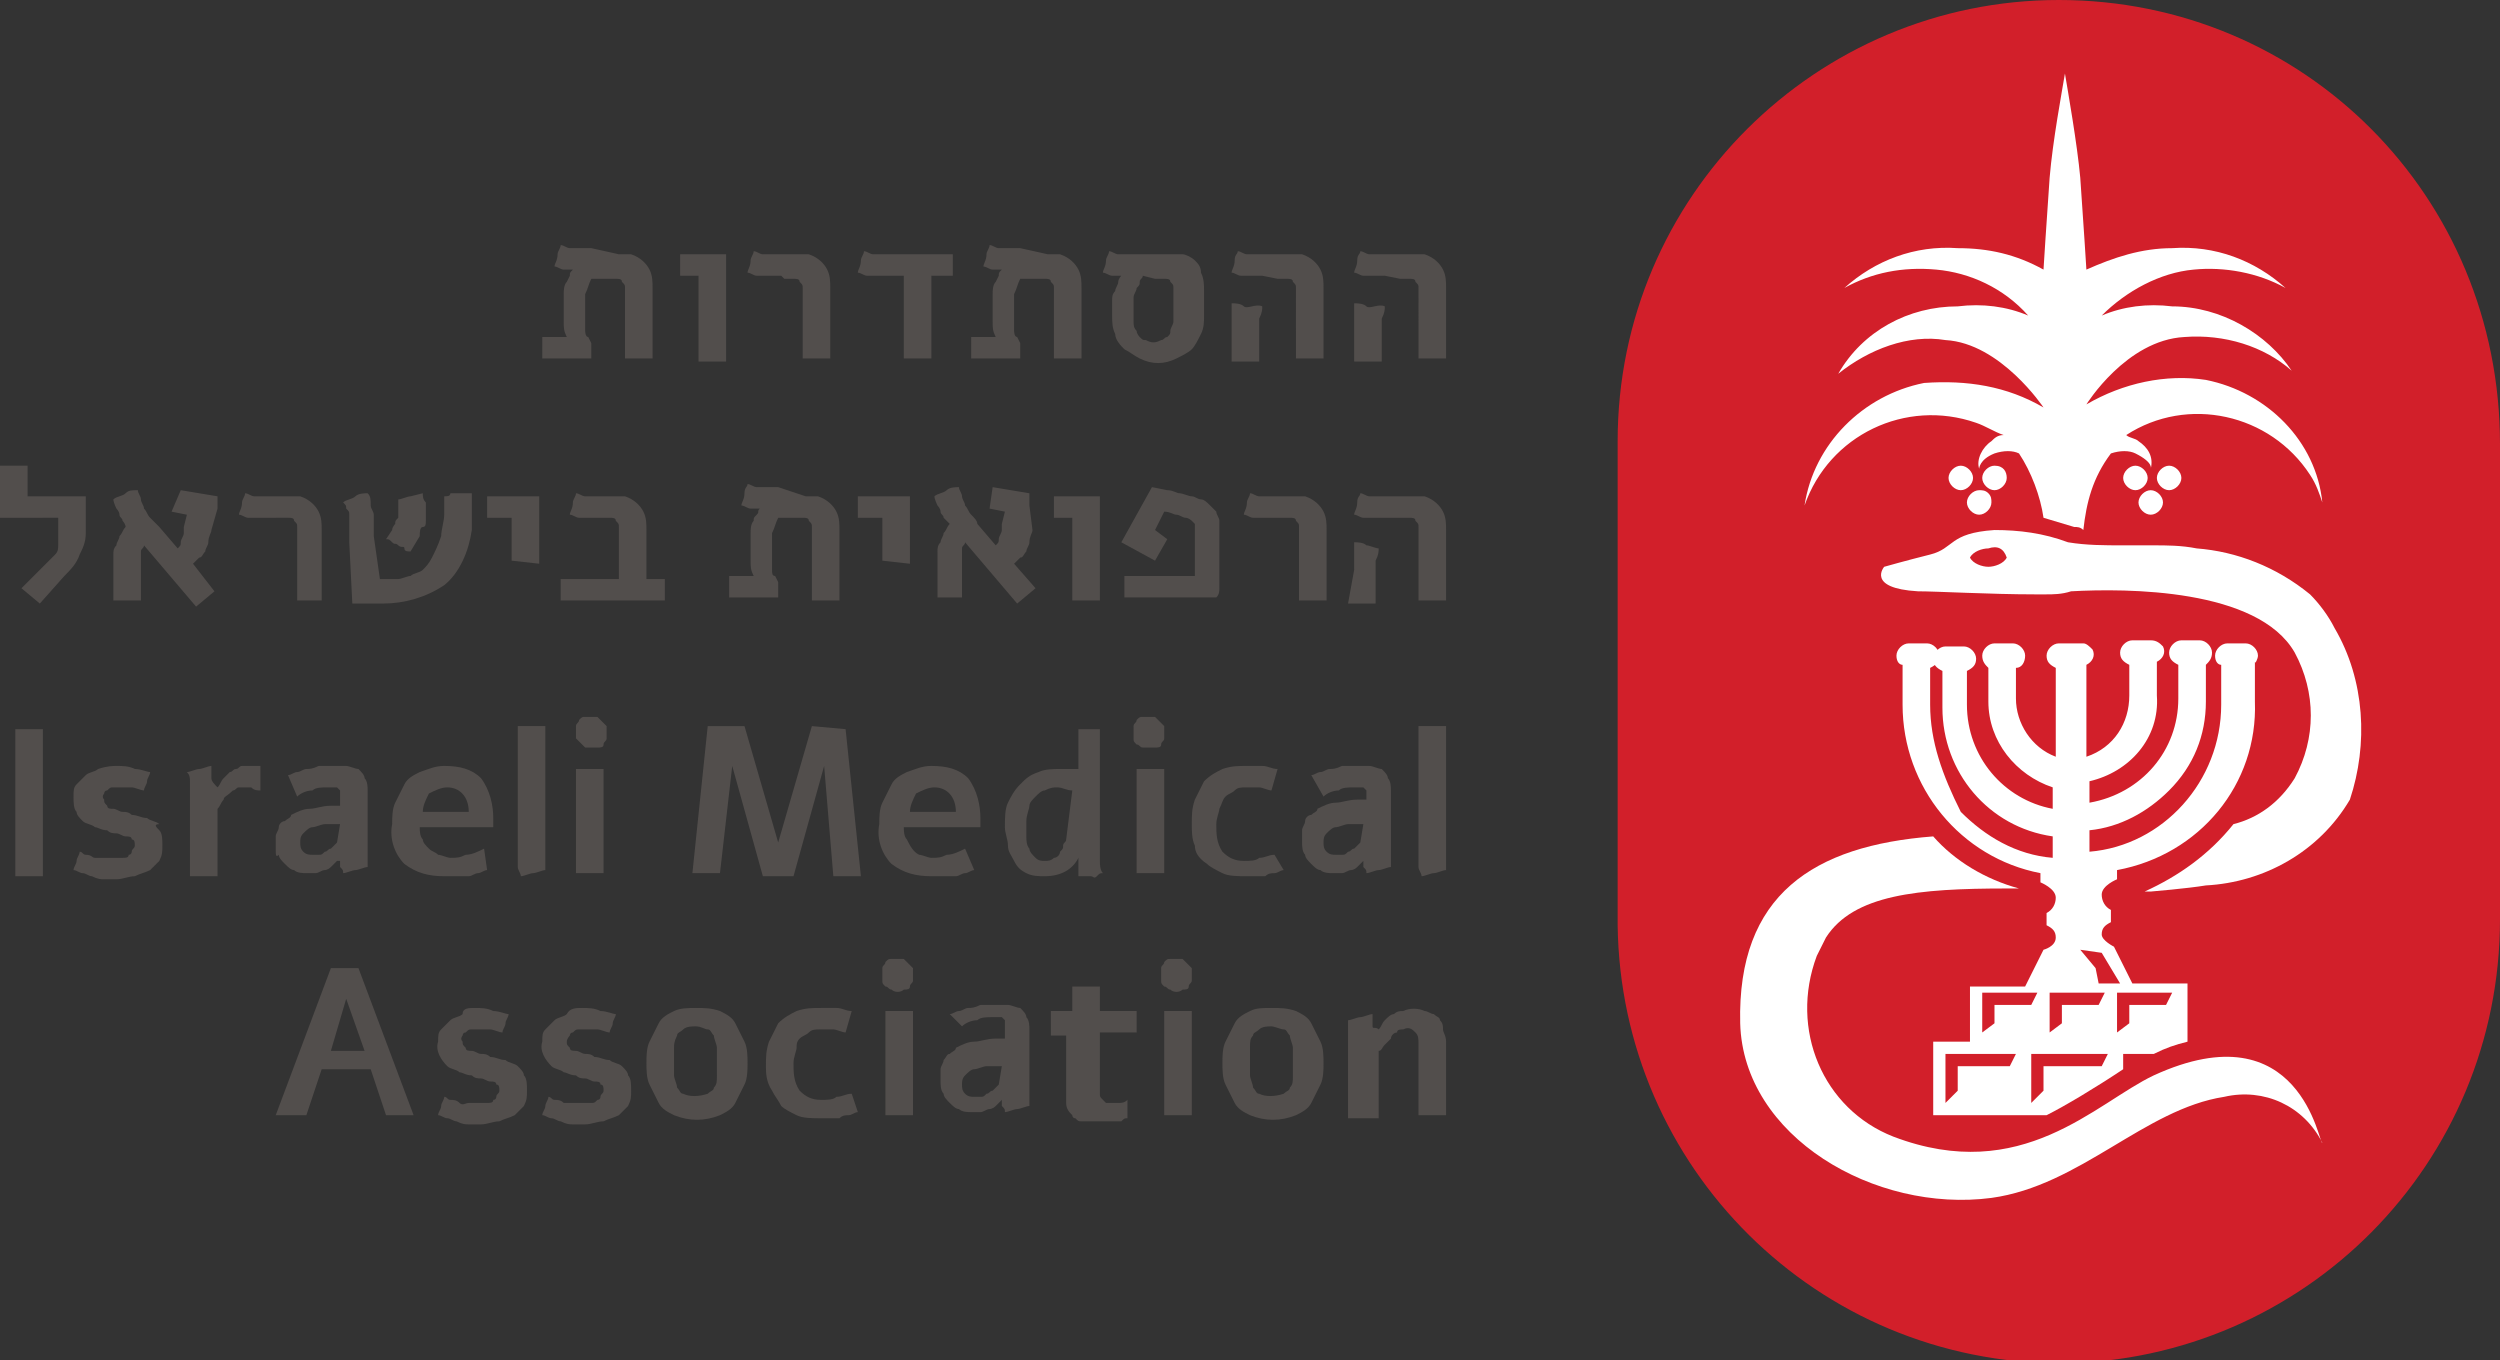
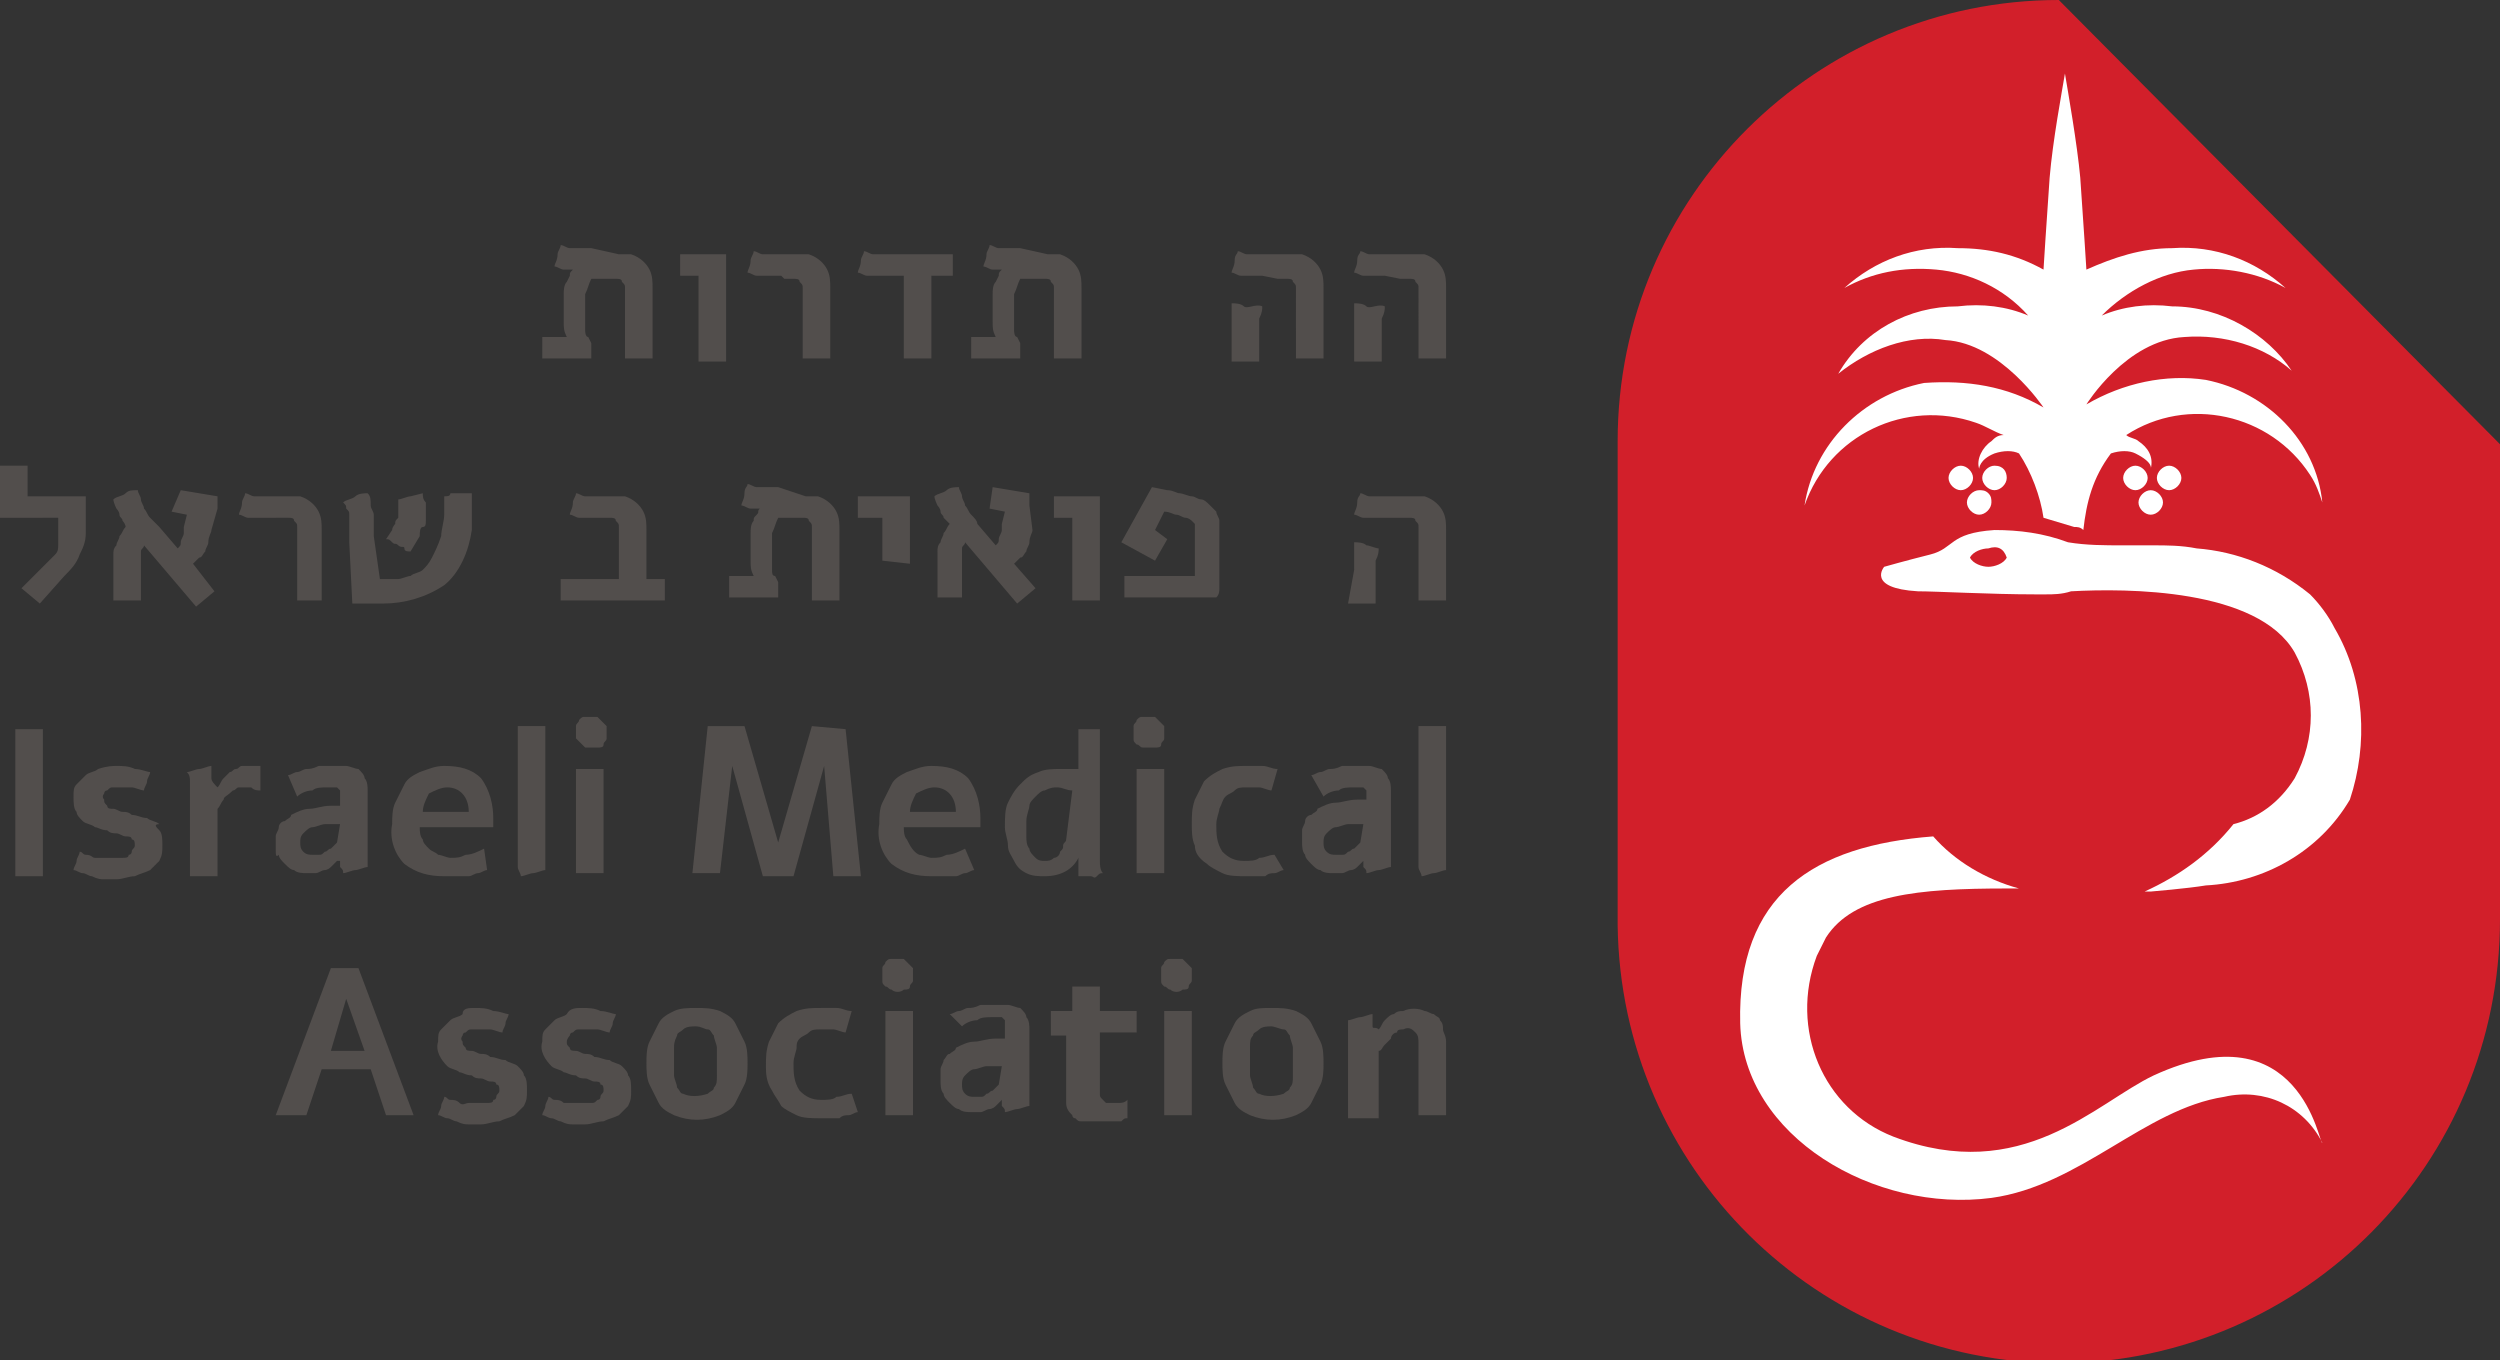
<svg xmlns="http://www.w3.org/2000/svg" version="1.1" id="Layer_1" x="0px" y="0px" viewBox="0 0 81.6 44.4" style="enable-background:new 0 0 81.6 44.4;" xml:space="preserve">
  <rect x="0" y="0" width="81.6" height="44.4" fill="#333333" stroke="none" />
  <style type="text/css">
	.st0{fill:#D21F2A;}
	.st1{fill:#FFFFFF;}
	.st2{fill:#524E4C;}
</style>
  <g id="logo_hari">
-     <path id="path52" class="st0" d="M81.6,14.5L81.6,14.5v15.4l0,0v0.1c0,8-6.4,14.4-14.3,14.5c-8,0-14.4-6.4-14.5-14.3   c0-0.1,0-0.1,0-0.2c0,0,0,0,0-0.1h0V14.5h0c0,0,0,0,0-0.1c0-8,6.5-14.4,14.4-14.4C75.2,0,81.6,6.4,81.6,14.5L81.6,14.5" />
+     <path id="path52" class="st0" d="M81.6,14.5L81.6,14.5v15.4l0,0v0.1c0,8-6.4,14.4-14.3,14.5c-8,0-14.4-6.4-14.5-14.3   c0-0.1,0-0.1,0-0.2c0,0,0,0,0-0.1h0V14.5h0c0,0,0,0,0-0.1c0-8,6.5-14.4,14.4-14.4L81.6,14.5" />
    <g id="g726">
      <path id="path728-6" class="st1" d="M65.1,15.2c-0.2,0-0.4,0.2-0.4,0.4c0,0.2,0.2,0.4,0.4,0.4s0.4-0.2,0.4-0.4    C65.5,15.4,65.4,15.2,65.1,15.2L65.1,15.2 M64.6,16c-0.2,0-0.4,0.2-0.4,0.4c0,0.2,0.2,0.4,0.4,0.4c0.2,0,0.4-0.2,0.4-0.4    c0-0.1,0-0.2-0.1-0.3C64.8,16,64.7,16,64.6,16 M64.4,15.6c0-0.2-0.2-0.4-0.4-0.4c-0.2,0-0.4,0.2-0.4,0.4c0,0.2,0.2,0.4,0.4,0.4    C64.2,16,64.4,15.8,64.4,15.6L64.4,15.6 M72,12.4c-1.3-0.2-2.7,0.1-3.9,0.8c0,0,1.3-2.1,3.2-2.2c1.3-0.1,2.6,0.3,3.5,1.1    C74,10.9,72.5,10,70.9,10c-0.8-0.1-1.6,0-2.3,0.3c0.8-0.8,1.9-1.4,3-1.5c1-0.1,2.1,0.1,3,0.6c-1-0.9-2.3-1.4-3.7-1.3    c-1,0-1.9,0.3-2.8,0.7c0,0-0.1-1.6-0.2-3c-0.1-1.1-0.4-2.8-0.5-3.4h0C67.3,3,67,4.6,66.9,5.8c-0.1,1.4-0.2,3-0.2,3    c-0.9-0.5-1.8-0.7-2.8-0.7c-1.4-0.1-2.7,0.4-3.7,1.3c0.9-0.5,1.9-0.7,3-0.6c1.1,0.1,2.2,0.6,3,1.5c-0.7-0.3-1.5-0.4-2.3-0.3    c-1.6,0-3.1,0.8-3.9,2.2c1-0.8,2.3-1.3,3.5-1.1c1.8,0.1,3.2,2.2,3.2,2.2c-1.2-0.7-2.5-0.9-3.9-0.8c-2,0.4-3.6,2-3.9,4    c0.8-2.3,3.3-3.5,5.6-2.7c0.3,0.1,0.6,0.3,0.9,0.4c-0.2,0-0.3,0.1-0.4,0.2c-0.3,0.2-0.5,0.6-0.4,0.9c0,0,0-0.3,0.5-0.5    c0.3-0.1,0.6-0.1,0.8,0c0.4,0.6,0.7,1.4,0.8,2.1l1,0.3c0.1,0,0.2,0,0.3,0.1c0.1-0.9,0.3-1.7,0.9-2.5c0.3-0.1,0.6-0.1,0.8,0    c0.6,0.3,0.5,0.5,0.5,0.5c0.1-0.4-0.1-0.7-0.4-0.9c-0.1-0.1-0.3-0.1-0.4-0.2c2-1.3,4.7-0.7,6,1.3c0.2,0.3,0.3,0.6,0.4,0.9    C75.6,14.4,74,12.8,72,12.4 M70.8,15.2c-0.2,0-0.4,0.2-0.4,0.4c0,0.2,0.2,0.4,0.4,0.4c0.2,0,0.4-0.2,0.4-0.4c0,0,0,0,0,0l0,0    C71.2,15.4,71,15.2,70.8,15.2 M70.1,15.6c0-0.2-0.2-0.4-0.4-0.4c-0.2,0-0.4,0.2-0.4,0.4c0,0.2,0.2,0.4,0.4,0.4c0,0,0,0,0,0l0,0    C69.9,16,70.1,15.8,70.1,15.6 M70.2,16c-0.2,0-0.4,0.2-0.4,0.4s0.2,0.4,0.4,0.4c0.2,0,0.4-0.2,0.4-0.4v0    C70.6,16.2,70.4,16,70.2,16" />
    </g>
    <g id="g730">
      <path id="path732-2" class="st1" d="M70.3,35.1c-1.9,0.9-4.3,3.6-8.5,2c-2.3-0.9-3.4-3.5-2.5-5.9c0.1-0.2,0.2-0.4,0.3-0.6    c0.9-1.4,3-1.6,5.9-1.6h0.4c-1.1-0.3-2.1-0.9-2.8-1.7c-3.9,0.3-6.4,1.9-6.3,6.1c0.1,3.7,4.4,6.2,8.2,5.7c2.9-0.4,5-2.9,7.6-3.3    c1.3-0.3,2.6,0.3,3.2,1.5C75.7,37.4,75.1,32.9,70.3,35.1" />
    </g>
    <g id="g734">
-       <path id="path736-5" class="st1" d="M73.7,21.4c0-0.2-0.2-0.4-0.4-0.4h-0.6c-0.2,0-0.4,0.2-0.4,0.4c0,0.2,0.1,0.3,0.2,0.3v0    c0,0,0,0,0,0V23c0,2.5-1.9,4.6-4.3,4.8v-0.7c1-0.1,1.9-0.6,2.6-1.3C71.6,25,72,24,72,22.9v-1.2l0,0c0.1-0.1,0.2-0.2,0.2-0.4    c0-0.2-0.2-0.4-0.4-0.4h-0.6c-0.2,0-0.4,0.2-0.4,0.4c0,0.2,0.1,0.3,0.3,0.4v1.1c0,1.7-1.2,3.1-2.9,3.4v-0.7    c1.3-0.3,2.3-1.4,2.2-2.8v-1.1l0,0c0.2-0.1,0.3-0.3,0.2-0.5c-0.1-0.1-0.2-0.2-0.4-0.2h-0.6c-0.2,0-0.4,0.2-0.4,0.4    c0,0.2,0.1,0.3,0.3,0.4v1c0,0.9-0.5,1.7-1.4,2v-3l0,0c0.2-0.1,0.3-0.3,0.2-0.5c-0.1-0.1-0.2-0.2-0.3-0.2h-0.8    c-0.2,0-0.4,0.2-0.4,0.4c0,0.2,0.1,0.3,0.3,0.4l0,0v2.9c-0.8-0.3-1.3-1.1-1.3-1.9v-1c0.2,0,0.3-0.2,0.3-0.4c0-0.2-0.2-0.4-0.4-0.4    h0h-0.6c-0.2,0-0.4,0.2-0.4,0.4c0,0.2,0.1,0.3,0.2,0.4l0,0l0,1.1c0,1.3,0.9,2.4,2.1,2.8v0.7c-1.6-0.3-2.8-1.7-2.8-3.4l0-1.1l0,0    c0.2-0.1,0.3-0.2,0.3-0.4c0-0.2-0.2-0.4-0.4-0.4h-0.6c-0.2,0-0.4,0.2-0.4,0.4c0,0.2,0.1,0.3,0.3,0.4l0,0l0,1.2    c0,2.1,1.5,3.9,3.6,4.2v0.7c-1.2-0.1-2.2-0.7-3-1.5C63.4,25.3,63,24.2,63,23l0-1.2l0,0c0.2-0.1,0.3-0.2,0.3-0.4    c0-0.2-0.2-0.4-0.4-0.4c0,0,0,0,0,0h-0.6c-0.2,0-0.4,0.2-0.4,0.4c0,0.2,0.1,0.3,0.2,0.3l0,0V23c0,2.7,1.9,5,4.5,5.5l0,0l0,0v0.3    c0,0,0.5,0.2,0.5,0.5c0,0.2-0.1,0.4-0.3,0.5v0.4c0.2,0.1,0.3,0.2,0.3,0.4c0,0.3-0.4,0.4-0.4,0.4l-0.6,1.2h-1.8V34h-1.2v2.4h3.7    c0.6-0.3,1.6-0.9,2.5-1.5v-0.5h1c0.4-0.2,0.7-0.3,1.1-0.4v-1.9h-1.8l-0.6-1.2c0,0-0.4-0.2-0.4-0.4c0-0.2,0.1-0.3,0.3-0.4v-0.4    c-0.2-0.1-0.3-0.3-0.3-0.5c0-0.3,0.5-0.5,0.5-0.5v-0.3h0c2.7-0.5,4.6-2.8,4.5-5.5l0-1.3l0,0C73.6,21.7,73.7,21.5,73.7,21.4     M69.1,32.4h1.8l-0.2,0.4h-1.2v0.6l-0.4,0.3L69.1,32.4z M65.8,34.4l-0.2,0.4h-1.7v0.8L63.5,36v-1.6L65.8,34.4z M66.5,32.4    l-0.2,0.4h-1.2v0.6l-0.4,0.3v-1.3L66.5,32.4z M68.8,34.4l-0.2,0.4h-1.9v0.8L66.3,36v-1.6L68.8,34.4z M68.7,32.4l-0.2,0.4h-1.2v0.6    l-0.4,0.3v-1.3L68.7,32.4z M68.6,31.1l0.6,1h-0.7l-0.1-0.5l-0.5-0.6L68.6,31.1z" />
-     </g>
+       </g>
    <g id="g738">
      <path id="path740-4" class="st1" d="M76.2,20.5c-0.2-0.4-0.5-0.8-0.8-1.1c-1.1-0.9-2.4-1.4-3.7-1.5c-0.5-0.1-1-0.1-1.4-0.1    c-0.3,0-0.6,0-1,0c-0.6,0-1.2,0-1.8-0.1c-0.8-0.3-1.6-0.4-2.4-0.4c-1.5,0.1-1.3,0.6-2.1,0.8s-1.5,0.4-1.5,0.4s-0.6,0.7,1.1,0.8    c0.6,0,2.4,0.1,3.8,0.1c0.1,0,0.2,0,0.3,0v0l0.1,0c0.2,0,0.5,0,0.8-0.1c1.8-0.1,6.1-0.1,7.3,2l0,0c0.7,1.3,0.7,2.8,0,4.1    c-0.5,0.8-1.2,1.3-2,1.5c-0.8,1-1.8,1.7-2.9,2.2c0.1,0,0.2,0,0.2,0c0,0,1.2-0.1,1.8-0.2c1.9-0.1,3.7-1.1,4.7-2.8    C77.3,24.3,77.2,22.2,76.2,20.5 M65.5,18.2c-0.1,0.2-0.4,0.3-0.6,0.3c-0.2,0-0.5-0.1-0.6-0.3c0.1-0.2,0.4-0.3,0.6-0.3    C65.2,17.8,65.4,17.9,65.5,18.2" />
    </g>
    <path id="path2404" class="st2" d="M45.2,9c-0.1,0-0.2,0-0.3,0s-0.2,0-0.2,0c-0.1,0-0.2,0-0.2,0c-0.1,0-0.2-0.1-0.3-0.1   c0-0.1,0.1-0.2,0.1-0.4s0.1-0.2,0.1-0.3c0.1,0,0.2,0.1,0.3,0.1c0.1,0,0.2,0,0.2,0c0.1,0,0.2,0,0.2,0s0.2,0,0.3,0h0.7   c0.1,0,0.3,0,0.4,0c0.3,0.1,0.5,0.3,0.6,0.5c0.1,0.2,0.1,0.4,0.1,0.6v2.3h-0.9V9.7c0-0.1,0-0.2,0-0.3c0-0.1,0-0.1-0.1-0.2   c0-0.1-0.1-0.1-0.2-0.1c-0.1,0-0.2,0-0.3,0L45.2,9z M44.2,10.8c0-0.1,0-0.2,0-0.3s0-0.2,0-0.2s0-0.1,0-0.2s0-0.1,0-0.2   c0.1,0,0.3,0,0.4,0.1S45,9.9,45.2,10c0,0.1,0,0.2-0.1,0.4c0,0.1,0,0.3,0,0.4v1h-0.9L44.2,10.8z" />
    <path id="path2406" class="st2" d="M41.2,9c-0.1,0-0.2,0-0.3,0c-0.1,0-0.2,0-0.2,0c-0.1,0-0.2,0-0.2,0c-0.1,0-0.2-0.1-0.3-0.1   c0-0.1,0.1-0.2,0.1-0.4s0.1-0.2,0.1-0.3c0.1,0,0.2,0.1,0.3,0.1c0.1,0,0.2,0,0.2,0c0.1,0,0.2,0,0.2,0c0.1,0,0.2,0,0.3,0h0.7   c0.1,0,0.3,0,0.4,0c0.3,0.1,0.5,0.3,0.6,0.5c0.1,0.2,0.1,0.4,0.1,0.6v2.3h-0.9V9.7c0-0.1,0-0.2,0-0.3c0-0.1,0-0.1-0.1-0.2   c0-0.1-0.1-0.1-0.2-0.1c-0.1,0-0.2,0-0.3,0L41.2,9z M40.2,10.8c0-0.1,0-0.2,0-0.3c0-0.1,0-0.2,0-0.2c0-0.1,0-0.1,0-0.2s0-0.1,0-0.2   c0.1,0,0.3,0,0.4,0.1S41,9.9,41.2,10c0,0.1,0,0.2-0.1,0.4c0,0.1,0,0.3,0,0.4v1h-0.9L40.2,10.8z" />
-     <path id="path2408" class="st2" d="M38.2,8.3c0.1,0,0.3,0,0.4,0c0.1,0,0.3,0.1,0.4,0.2c0.1,0.1,0.2,0.2,0.2,0.4   c0.1,0.2,0.1,0.4,0.1,0.6c0,0,0,0.1,0,0.1s0,0.1,0,0.2s0,0.1,0,0.2s0,0.2,0,0.3c0,0.2,0,0.4-0.1,0.6c-0.1,0.2-0.2,0.4-0.3,0.5   c-0.1,0.1-0.3,0.2-0.5,0.3c-0.4,0.2-0.8,0.2-1.2,0c-0.2-0.1-0.3-0.2-0.5-0.3c-0.1-0.1-0.3-0.3-0.3-0.5c-0.1-0.2-0.1-0.4-0.1-0.6   c0,0,0,0,0-0.1v-0.1c0-0.1,0-0.2,0-0.3c0-0.1,0-0.2,0.1-0.3c0-0.1,0.1-0.2,0.1-0.3c0-0.1,0.1-0.2,0.1-0.2c-0.1,0-0.2,0-0.3,0   c-0.1,0-0.2-0.1-0.3-0.1c0-0.1,0.1-0.2,0.1-0.4c0-0.1,0.1-0.2,0.1-0.3c0.1,0,0.2,0.1,0.3,0.1c0.1,0,0.1,0,0.2,0c0.1,0,0.1,0,0.2,0   c0.1,0,0.2,0,0.3,0L38.2,8.3L38.2,8.3z M37.3,9c0,0.1-0.1,0.1-0.1,0.2c0,0.1,0,0.1-0.1,0.2c0,0.1-0.1,0.2-0.1,0.3   c0,0.1,0,0.2,0,0.4c0,0.1,0,0.1,0,0.2c0,0.1,0,0.1,0,0.2c0,0.1,0,0.2,0.1,0.3c0,0.1,0.1,0.2,0.1,0.2c0.1,0.1,0.1,0.1,0.2,0.1   c0.2,0.1,0.3,0.1,0.5,0c0.1,0,0.1-0.1,0.2-0.1c0.1-0.1,0.1-0.1,0.1-0.2c0-0.1,0.1-0.2,0.1-0.3c0,0,0-0.1,0-0.2s0-0.1,0-0.2   s0-0.1,0-0.2s0-0.1,0-0.2c0-0.1,0-0.2,0-0.3c0-0.1,0-0.1-0.1-0.2c0-0.1-0.1-0.1-0.2-0.1c-0.1,0-0.2,0-0.3,0L37.3,9z" />
    <path id="path2410" class="st2" d="M34.2,8.3c0.1,0,0.3,0,0.4,0c0.3,0.1,0.5,0.3,0.6,0.5c0.1,0.2,0.1,0.4,0.1,0.6v2.3h-0.9V9.7   c0-0.1,0-0.2,0-0.3c0-0.1,0-0.1-0.1-0.2c0-0.1-0.1-0.1-0.2-0.1c-0.1,0-0.2,0-0.3,0h-0.5c-0.1,0.2-0.1,0.3-0.2,0.5   c0,0.2,0,0.3,0,0.5c0,0.1,0,0.2,0,0.3s0,0.2,0,0.2s0,0.2,0,0.2s0,0.2,0.1,0.2l0.1,0.2c0,0.1,0,0.2,0,0.3s0,0.2,0,0.2h-1.6V11h0.8   c-0.1-0.2-0.1-0.3-0.1-0.5c0-0.2,0-0.3,0-0.5c0-0.1,0-0.2,0-0.4c0-0.1,0-0.3,0.1-0.4l0.1-0.2c0-0.1,0-0.1,0.1-0.2   c-0.1,0-0.2,0-0.3,0c-0.1,0-0.2-0.1-0.3-0.1c0-0.1,0.1-0.2,0.1-0.4c0-0.1,0.1-0.2,0.1-0.3c0.1,0,0.2,0.1,0.3,0.1c0.1,0,0.2,0,0.2,0   c0.1,0,0.2,0,0.2,0c0.1,0,0.2,0,0.3,0L34.2,8.3z" />
    <path id="path2412" class="st2" d="M29,9c-0.1,0-0.2,0-0.3,0c-0.1,0-0.2,0-0.2,0c-0.1,0-0.2,0-0.2,0c-0.1,0-0.2-0.1-0.3-0.1   c0-0.1,0.1-0.2,0.1-0.4c0-0.1,0.1-0.2,0.1-0.3c0.1,0,0.2,0.1,0.3,0.1c0.1,0,0.2,0,0.2,0c0.1,0,0.2,0,0.2,0c0.1,0,0.2,0,0.3,0h1.9V9   h-0.7v2.7h-0.9V9L29,9z" />
    <path id="path2414" class="st2" d="M25.5,9c-0.1,0-0.2,0-0.3,0S25,9,24.9,9c-0.1,0-0.2,0-0.2,0c-0.1,0-0.2-0.1-0.3-0.1   c0-0.1,0.1-0.2,0.1-0.4c0-0.1,0.1-0.2,0.1-0.3c0.1,0,0.2,0.1,0.3,0.1s0.2,0,0.2,0c0.1,0,0.2,0,0.2,0c0.1,0,0.2,0,0.3,0h0.4   c0.1,0,0.3,0,0.4,0c0.3,0.1,0.5,0.3,0.6,0.5c0.1,0.2,0.1,0.4,0.1,0.6v2.3h-0.9V9.7c0-0.1,0-0.2,0-0.3c0-0.1,0-0.1-0.1-0.2   c0-0.1-0.1-0.1-0.2-0.1c-0.1,0-0.2,0-0.3,0L25.5,9z" />
    <path id="path2416" class="st2" d="M23.7,8.3v3.5h-0.9V9h-0.6V8.3L23.7,8.3z" />
    <path id="path2418" class="st2" d="M20.2,8.3c0.1,0,0.3,0,0.4,0c0.3,0.1,0.5,0.3,0.6,0.5c0.1,0.2,0.1,0.4,0.1,0.6v2.3h-0.9V9.7   c0-0.1,0-0.2,0-0.3c0-0.1,0-0.1-0.1-0.2c0-0.1-0.1-0.1-0.2-0.1c-0.1,0-0.2,0-0.3,0h-0.5c-0.1,0.2-0.1,0.3-0.2,0.5   c0,0.2,0,0.3,0,0.5c0,0.1,0,0.2,0,0.3s0,0.2,0,0.2s0,0.2,0,0.2s0,0.2,0.1,0.2l0.1,0.2c0,0.1,0,0.2,0,0.3s0,0.2,0,0.2h-1.6V11h0.8   c-0.1-0.2-0.1-0.3-0.1-0.5c0-0.2,0-0.3,0-0.5c0-0.1,0-0.2,0-0.4c0-0.1,0-0.3,0.1-0.4l0.1-0.2c0-0.1,0-0.1,0.1-0.2   c-0.1,0-0.2,0-0.3,0c-0.1,0-0.2-0.1-0.3-0.1c0-0.1,0.1-0.2,0.1-0.4c0-0.1,0.1-0.2,0.1-0.3c0.1,0,0.2,0.1,0.3,0.1c0.1,0,0.2,0,0.2,0   c0.1,0,0.2,0,0.2,0c0.1,0,0.2,0,0.3,0L20.2,8.3z" />
    <path id="path2420" class="st2" d="M45.2,16.9c-0.1,0-0.2,0-0.3,0s-0.2,0-0.2,0c-0.1,0-0.2,0-0.2,0c-0.1,0-0.2-0.1-0.3-0.1   c0-0.1,0.1-0.2,0.1-0.4s0.1-0.2,0.1-0.3c0.1,0,0.2,0.1,0.3,0.1c0.1,0,0.2,0,0.2,0c0.1,0,0.2,0,0.2,0c0.1,0,0.2,0,0.3,0h0.7   c0.1,0,0.3,0,0.4,0c0.3,0.1,0.5,0.3,0.6,0.5c0.1,0.2,0.1,0.4,0.1,0.6v2.3h-0.9v-2.1c0-0.1,0-0.2,0-0.3c0-0.1,0-0.1-0.1-0.2   c0-0.1-0.1-0.1-0.2-0.1c-0.1,0-0.2,0-0.3,0L45.2,16.9z M44.2,18.6c0-0.1,0-0.2,0-0.3s0-0.2,0-0.2s0-0.1,0-0.2s0-0.1,0-0.2   c0.1,0,0.3,0,0.4,0.1c0.1,0,0.3,0.1,0.4,0.1c0,0.1,0,0.2-0.1,0.4c0,0.1,0,0.3,0,0.4v1h-0.9L44.2,18.6z" />
-     <path id="path2422" class="st2" d="M41.6,16.9c-0.1,0-0.2,0-0.3,0s-0.2,0-0.2,0c-0.1,0-0.2,0-0.2,0c-0.1,0-0.2-0.1-0.3-0.1   c0-0.1,0.1-0.2,0.1-0.4c0-0.1,0.1-0.2,0.1-0.3c0.1,0,0.2,0.1,0.3,0.1s0.2,0,0.2,0c0.1,0,0.2,0,0.2,0c0.1,0,0.2,0,0.3,0h0.4   c0.1,0,0.3,0,0.4,0c0.3,0.1,0.5,0.3,0.6,0.5c0.1,0.2,0.1,0.4,0.1,0.6v2.3h-0.9v-2.1c0-0.1,0-0.2,0-0.3c0-0.1,0-0.1-0.1-0.2   c0-0.1-0.1-0.1-0.2-0.1c-0.1,0-0.2,0-0.3,0L41.6,16.9z" />
    <path id="path2424" class="st2" d="M37.6,15.9l0.5,0.1c0.2,0,0.3,0.1,0.4,0.1c0.1,0,0.3,0.1,0.4,0.1c0.1,0,0.2,0.1,0.3,0.1   c0.1,0,0.2,0.1,0.3,0.2c0.1,0.1,0.1,0.1,0.2,0.2c0,0.1,0.1,0.2,0.1,0.3c0,0.1,0,0.2,0,0.3v1.3c0,0.1,0,0.1,0,0.2c0,0.1,0,0.1,0,0.2   c0,0.1,0,0.1,0,0.2c0,0.1,0,0.2-0.1,0.3h-3v-0.7H39v-1.4c0-0.1,0-0.1,0-0.2c0,0,0-0.1,0-0.1c0,0-0.1-0.1-0.1-0.1   c0,0-0.1-0.1-0.2-0.1c-0.1,0-0.2-0.1-0.3-0.1c-0.1,0-0.2-0.1-0.4-0.1l-0.3,0.6l0.4,0.3l-0.4,0.7l-1.1-0.6L37.6,15.9z" />
    <path id="path2426" class="st2" d="M35.9,16.2v3.4H35v-2.7h-0.6v-0.7L35.9,16.2z" />
    <path id="path2428" class="st2" d="M33.7,17.3c0,0.1-0.1,0.2-0.1,0.4c0,0.1-0.1,0.2-0.1,0.3c-0.1,0.1-0.1,0.2-0.2,0.2   c-0.1,0.1-0.2,0.2-0.2,0.2l0.7,0.8l-0.6,0.5l-1.7-2c0,0.1-0.1,0.1-0.1,0.2c0,0.1,0,0.2,0,0.3c0,0.1,0,0.2,0,0.3s0,0.2,0,0.3   c0,0,0,0.1,0,0.1c0,0.1,0,0.1,0,0.2s0,0.1,0,0.2v0.2h-0.8c0-0.1,0-0.1,0-0.2s0-0.2,0-0.2s0-0.2,0-0.3s0-0.2,0-0.4   c0-0.1,0-0.3,0-0.4c0-0.1,0-0.2,0.1-0.3c0-0.1,0.1-0.2,0.1-0.3c0.1-0.1,0.1-0.2,0.2-0.3c-0.1-0.1-0.1-0.1-0.2-0.2   c0-0.1-0.1-0.1-0.1-0.2s-0.1-0.2-0.1-0.2s-0.1-0.2-0.1-0.3c0.1-0.1,0.3-0.1,0.4-0.2s0.3-0.1,0.4-0.1c0,0.1,0.1,0.2,0.1,0.3   s0.1,0.2,0.1,0.3c0.1,0.1,0.1,0.2,0.2,0.3c0.1,0.1,0.2,0.2,0.2,0.3l0.6,0.7c0.1-0.1,0.1-0.1,0.1-0.2c0-0.1,0.1-0.2,0.1-0.3   c0,0,0-0.1,0-0.1s0-0.1,0-0.1l0.1-0.4l-0.5-0.1l0.1-0.7l1.2,0.2v0.4L33.7,17.3z" />
    <path id="path2430" class="st2" d="M29.7,16.2v1.3c0,0.1,0,0.2,0,0.3c0,0.1,0,0.1,0,0.2c0,0.1,0,0.1,0,0.2s0,0.1,0,0.2l-0.9-0.1   c0-0.1,0-0.1,0-0.2s0-0.1,0-0.2s0-0.1,0-0.2s0-0.2,0-0.3v-0.5H28v-0.7L29.7,16.2z" />
    <path id="path2432" class="st2" d="M26.3,16.2c0.1,0,0.3,0,0.4,0c0.3,0.1,0.5,0.3,0.6,0.5c0.1,0.2,0.1,0.4,0.1,0.6v2.3h-0.9v-2.1   c0-0.1,0-0.2,0-0.3c0-0.1,0-0.1-0.1-0.2c0-0.1-0.1-0.1-0.2-0.1c-0.1,0-0.2,0-0.3,0h-0.5c-0.1,0.2-0.1,0.3-0.2,0.5   c0,0.2,0,0.3,0,0.5c0,0.1,0,0.2,0,0.3c0,0.1,0,0.2,0,0.2c0,0.1,0,0.2,0,0.2c0,0.1,0,0.2,0.1,0.2l0.1,0.2c0,0.1,0,0.2,0,0.3   s0,0.2,0,0.2h-1.6v-0.7h0.8c-0.1-0.2-0.1-0.3-0.1-0.5c0-0.2,0-0.3,0-0.5c0-0.1,0-0.2,0-0.4c0-0.1,0-0.3,0.1-0.4   c0-0.1,0-0.1,0.1-0.2s0-0.1,0.1-0.2c-0.1,0-0.2,0-0.3,0c-0.1,0-0.2-0.1-0.3-0.1c0-0.1,0.1-0.2,0.1-0.4s0.1-0.2,0.1-0.3   c0.1,0,0.2,0.1,0.3,0.1c0.1,0,0.2,0,0.2,0c0.1,0,0.2,0,0.2,0c0.1,0,0.2,0,0.3,0L26.3,16.2z" />
    <path id="path2434" class="st2" d="M20.2,17.5c0-0.1,0-0.2,0-0.3c0-0.1,0-0.1-0.1-0.2c0-0.1-0.1-0.1-0.2-0.1c-0.1,0-0.2,0-0.3,0   c-0.1,0-0.2,0-0.3,0s-0.2,0-0.2,0c-0.1,0-0.2,0-0.2,0c-0.1,0-0.2-0.1-0.3-0.1c0-0.1,0.1-0.2,0.1-0.4c0-0.1,0.1-0.2,0.1-0.3   c0.1,0,0.2,0.1,0.3,0.1s0.2,0,0.2,0c0.1,0,0.2,0,0.2,0c0.1,0,0.2,0,0.3,0h0.2c0.1,0,0.3,0,0.4,0c0.3,0.1,0.5,0.3,0.6,0.5   c0.1,0.2,0.1,0.4,0.1,0.6v1.6h0.6v0.7h-3.4v-0.7h1.9L20.2,17.5z" />
-     <path id="path2436" class="st2" d="M17.6,16.2v1.6c0,0.1,0,0.1,0,0.2c0,0.1,0,0.1,0,0.2s0,0.1,0,0.2l-0.9-0.1c0-0.1,0-0.1,0-0.2   c0-0.1,0-0.1,0-0.2s0-0.1,0-0.2c0-0.1,0-0.2,0-0.3v-0.5h-0.8v-0.7L17.6,16.2z" />
    <path id="path2438" class="st2" d="M12.4,18.9c0,0,0.1,0,0.1,0s0.1,0,0.1,0c0.1,0,0.3,0,0.4,0c0.1,0,0.3-0.1,0.4-0.1   c0.1-0.1,0.3-0.1,0.4-0.2c0.1-0.1,0.2-0.2,0.3-0.4c0.1-0.2,0.2-0.4,0.3-0.7c0-0.2,0.1-0.5,0.1-0.7c0-0.1,0-0.2,0-0.3s0-0.2,0-0.3   c0.1,0,0.2,0,0.2-0.1c0.1,0,0.1,0,0.2,0s0.1,0,0.2,0s0.2,0,0.3,0c0,0.1,0,0.2,0,0.3c0,0.1,0,0.2,0,0.3c0,0.1,0,0.2,0,0.3   s0,0.2,0,0.3c-0.1,0.7-0.4,1.4-0.9,1.8c-0.6,0.4-1.3,0.6-2,0.6c-0.1,0-0.3,0-0.5,0s-0.3,0-0.5,0l-0.1-2c0-0.1,0-0.2,0-0.3   c0-0.1,0-0.2,0-0.2c0-0.1,0-0.1,0-0.2c0-0.1,0-0.1,0-0.2c0-0.1,0-0.1-0.1-0.2c0-0.1,0-0.1-0.1-0.2c0.1-0.1,0.3-0.1,0.4-0.2   c0.1-0.1,0.3-0.1,0.4-0.1c0.1,0.1,0.1,0.2,0.1,0.4c0,0.1,0.1,0.2,0.1,0.3c0,0.1,0,0.2,0,0.3l0,0.4L12.4,18.9z M12.8,17.3   c0-0.1,0.1-0.2,0.1-0.2c0-0.1,0-0.1,0.1-0.2c0-0.1,0-0.2,0-0.3v0c0,0,0,0,0-0.1c0,0,0-0.1,0-0.1c0,0,0-0.1,0-0.1   c0.1,0,0.3-0.1,0.4-0.1l0.4-0.1c0,0.1,0,0.2,0.1,0.3c0,0.1,0,0.2,0,0.2c0,0.1,0,0.1,0,0.2c0,0.1,0,0.1,0,0.2c0,0.1,0,0.2-0.1,0.2   s-0.1,0.2-0.1,0.3L13.4,18c-0.1,0-0.2,0-0.2-0.1s-0.1,0-0.2-0.1s-0.1,0-0.2-0.1s-0.1-0.1-0.2-0.1L12.8,17.3z" />
    <path id="path2440" class="st2" d="M8.8,16.9c-0.1,0-0.2,0-0.3,0s-0.2,0-0.2,0c-0.1,0-0.2,0-0.2,0c-0.1,0-0.2-0.1-0.3-0.1   c0-0.1,0.1-0.2,0.1-0.4c0-0.1,0.1-0.2,0.1-0.3c0.1,0,0.2,0.1,0.3,0.1s0.2,0,0.2,0c0.1,0,0.2,0,0.2,0c0.1,0,0.2,0,0.3,0h0.4   c0.1,0,0.3,0,0.4,0c0.3,0.1,0.5,0.3,0.6,0.5c0.1,0.2,0.1,0.4,0.1,0.6v2.3H9.7v-2.1c0-0.1,0-0.2,0-0.3c0-0.1,0-0.1-0.1-0.2   c0-0.1-0.1-0.1-0.2-0.1c-0.1,0-0.2,0-0.3,0L8.8,16.9z" />
    <path id="path2442" class="st2" d="M6.9,17.3c0,0.1-0.1,0.2-0.1,0.4c0,0.1-0.1,0.2-0.1,0.3c-0.1,0.1-0.1,0.2-0.2,0.2   c-0.1,0.1-0.2,0.2-0.2,0.2L7,19.3l-0.6,0.5l-1.7-2c0,0.1-0.1,0.1-0.1,0.2c0,0.1,0,0.2,0,0.3c0,0.1,0,0.2,0,0.3s0,0.2,0,0.3   c0,0,0,0.1,0,0.1s0,0.1,0,0.2s0,0.1,0,0.2v0.2H3.7c0-0.1,0-0.1,0-0.2s0-0.2,0-0.2s0-0.2,0-0.3s0-0.2,0-0.4c0-0.1,0-0.3,0-0.4   c0-0.1,0-0.2,0.1-0.3c0-0.1,0.1-0.2,0.1-0.3c0.1-0.1,0.1-0.2,0.2-0.3C4.1,17.2,4.1,17.1,4,17c0-0.1-0.1-0.1-0.1-0.2   c0-0.1-0.1-0.2-0.1-0.2s-0.1-0.2-0.1-0.3c0.1-0.1,0.3-0.1,0.4-0.2S4.3,16,4.5,16c0,0.1,0.1,0.2,0.1,0.3c0,0.1,0.1,0.2,0.1,0.3   c0.1,0.1,0.1,0.2,0.2,0.3C5,17,5.1,17.1,5.2,17.2l0.6,0.7c0.1-0.1,0.1-0.1,0.1-0.2c0-0.1,0.1-0.2,0.1-0.3c0,0,0-0.1,0-0.1   s0-0.1,0-0.1l0.1-0.4l-0.5-0.1L5.9,16l1.2,0.2v0.4L6.9,17.3z" />
    <path id="path2444" class="st2" d="M0.9,15.2v1h1.9c0,0,0,0.1,0,0.1s0,0.1,0,0.1c0,0,0,0.1,0,0.1c0,0,0,0.1,0,0.2v0.7   c0,0.3-0.1,0.5-0.2,0.7c-0.1,0.3-0.3,0.5-0.5,0.7l-0.8,0.9l-0.6-0.5l0.4-0.4c0.2-0.2,0.3-0.3,0.4-0.4c0.1-0.1,0.2-0.2,0.3-0.3   c0.1-0.1,0.1-0.2,0.1-0.3c0-0.1,0-0.2,0-0.3v-0.6H0v-1.7L0.9,15.2z" />
    <path id="path2353" class="st2" d="M1.4,23.8v4.8H0.5v-4.8H1.4z" />
    <path id="path2355" class="st2" d="M3.8,25c0.2,0,0.4,0,0.6,0.1c0.2,0,0.4,0.1,0.5,0.1c0,0.1-0.1,0.2-0.1,0.3   c0,0.1-0.1,0.2-0.1,0.3c-0.1,0-0.3-0.1-0.4-0.1c-0.1,0-0.3,0-0.4,0c-0.1,0-0.2,0-0.2,0c-0.1,0-0.1,0-0.2,0.1   c-0.1,0-0.1,0.1-0.1,0.1c0,0-0.1,0.1,0,0.2c0,0.1,0,0.1,0.1,0.2c0,0.1,0.1,0.1,0.2,0.1c0.1,0,0.2,0.1,0.3,0.1c0.1,0,0.2,0,0.3,0.1   c0.2,0,0.3,0.1,0.5,0.1c0.1,0.1,0.3,0.1,0.4,0.2C5,26.9,5.1,27,5.2,27.1c0.1,0.1,0.1,0.3,0.1,0.5c0,0.2,0,0.3-0.1,0.5   c-0.1,0.1-0.2,0.2-0.3,0.3c-0.2,0.1-0.3,0.1-0.5,0.2c-0.2,0-0.4,0.1-0.6,0.1c-0.1,0-0.3,0-0.4,0c-0.1,0-0.2,0-0.4-0.1   c-0.1,0-0.2-0.1-0.3-0.1c-0.1,0-0.2-0.1-0.3-0.1c0-0.1,0.1-0.2,0.1-0.3c0-0.1,0.1-0.2,0.1-0.3c0.1,0,0.1,0.1,0.2,0.1   C3,27.9,3,28,3.1,28c0.1,0,0.2,0,0.3,0c0.1,0,0.2,0,0.3,0c0.1,0,0.2,0,0.3,0c0.1,0,0.2,0,0.2-0.1c0.1,0,0.1-0.1,0.1-0.1   c0-0.1,0.1-0.1,0.1-0.2c0-0.1,0-0.2-0.1-0.2c0-0.1-0.1-0.1-0.2-0.1c-0.1,0-0.2-0.1-0.3-0.1c-0.1,0-0.2,0-0.3-0.1   c-0.2,0-0.3-0.1-0.4-0.1c-0.1-0.1-0.3-0.1-0.4-0.2c-0.1-0.1-0.2-0.2-0.2-0.3c-0.1-0.1-0.1-0.3-0.1-0.5c0-0.2,0-0.3,0.1-0.4   c0.1-0.1,0.2-0.2,0.3-0.3c0.1-0.1,0.3-0.1,0.4-0.2C3.5,25,3.7,25,3.8,25L3.8,25z" />
    <path id="path2357" class="st2" d="M7.1,25.7c0.1-0.1,0.1-0.2,0.2-0.3c0.1-0.1,0.1-0.1,0.2-0.2c0.1,0,0.1-0.1,0.2-0.1   c0.1,0,0.1-0.1,0.2-0.1c0.1,0,0.1,0,0.2,0c0.1,0,0.1,0,0.2,0c0.1,0,0.1,0,0.2,0c0,0.1,0,0.1,0,0.2s0,0.1,0,0.2s0,0.1,0,0.2   s0,0.1,0,0.2c-0.1,0-0.2,0-0.3-0.1c-0.1,0-0.2,0-0.2,0c-0.1,0-0.1,0-0.2,0c-0.1,0-0.1,0.1-0.2,0.1C7.4,26,7.3,26,7.3,26.1   c-0.1,0.1-0.1,0.2-0.2,0.3v2.2H6.2v-2.1c0-0.1,0-0.2,0-0.4c0-0.1,0-0.2,0-0.3c0-0.1,0-0.2,0-0.3c0-0.1,0-0.2-0.1-0.3   c0.1,0,0.3-0.1,0.4-0.1c0.1,0,0.3-0.1,0.4-0.1c0,0,0,0.1,0,0.1c0,0,0,0.1,0,0.1c0,0.1,0,0.1,0,0.2S7,25.6,7.1,25.7L7.1,25.7z" />
    <path id="path2359" class="st2" d="M9.4,25.3c0.1,0,0.2-0.1,0.3-0.1c0.1,0,0.2-0.1,0.3-0.1c0.1,0,0.2,0,0.4-0.1c0.1,0,0.3,0,0.4,0   c0.2,0,0.3,0,0.5,0c0.1,0,0.3,0.1,0.4,0.1c0.1,0.1,0.2,0.2,0.2,0.3c0.1,0.1,0.1,0.3,0.1,0.4v1.3c0,0.2,0,0.3,0,0.4s0,0.2,0,0.4   c0,0,0,0.1,0,0.1l0,0.1c0,0,0,0.1,0,0.1s0,0.1,0,0.1c-0.1,0-0.3,0.1-0.4,0.1c-0.1,0-0.3,0.1-0.4,0.1c0-0.1,0-0.1-0.1-0.2   c0-0.1,0-0.1,0-0.2h-0.1c-0.1,0.1-0.1,0.1-0.2,0.2c-0.1,0.1-0.2,0.1-0.2,0.1c-0.1,0-0.2,0.1-0.3,0.1c-0.1,0-0.2,0-0.3,0   c-0.1,0-0.3,0-0.4-0.1c-0.1,0-0.2-0.1-0.3-0.2c-0.1-0.1-0.2-0.2-0.2-0.3C9,28,9,27.9,9,27.7c0-0.1,0-0.2,0-0.4   c0-0.1,0.1-0.2,0.1-0.3c0-0.1,0.1-0.2,0.2-0.2c0.1-0.1,0.2-0.1,0.2-0.2c0.2-0.1,0.4-0.2,0.6-0.2c0.2,0,0.4-0.1,0.7-0.1h0.3V26   c0-0.1,0-0.1,0-0.2c0,0-0.1-0.1-0.1-0.1c0,0-0.1,0-0.1,0c-0.1,0-0.1,0-0.2,0c-0.2,0-0.4,0-0.5,0.1c-0.2,0-0.4,0.1-0.5,0.2L9.4,25.3   z M11.1,26.9L11.1,26.9c-0.2,0-0.4,0-0.5,0c-0.1,0-0.3,0.1-0.4,0.1c-0.1,0-0.2,0.1-0.3,0.2c-0.1,0.1-0.1,0.2-0.1,0.3   c0,0.1,0,0.2,0.1,0.3c0.1,0.1,0.2,0.1,0.3,0.1c0.1,0,0.1,0,0.2,0c0.1,0,0.1,0,0.2-0.1c0.1,0,0.1-0.1,0.2-0.1   c0.1-0.1,0.1-0.1,0.2-0.2L11.1,26.9z" />
    <path id="path2361" class="st2" d="M15.9,28.4c-0.1,0-0.2,0.1-0.3,0.1c-0.1,0-0.2,0.1-0.3,0.1c-0.1,0-0.2,0-0.4,0   c-0.1,0-0.2,0-0.4,0c-0.5,0-0.9-0.1-1.3-0.4c-0.3-0.3-0.5-0.8-0.4-1.3c0-0.2,0-0.5,0.1-0.7c0.1-0.2,0.2-0.4,0.3-0.6   c0.1-0.2,0.3-0.3,0.5-0.4c0.3-0.1,0.5-0.2,0.8-0.2c0.5,0,0.9,0.1,1.2,0.4c0.3,0.4,0.4,0.9,0.4,1.3v0.3h-2.4c0,0.1,0,0.3,0.1,0.4   c0,0.1,0.1,0.2,0.2,0.3c0.1,0.1,0.2,0.1,0.3,0.2c0.1,0,0.3,0.1,0.4,0.1c0.2,0,0.3,0,0.5-0.1c0.2,0,0.4-0.1,0.6-0.2L15.9,28.4z    M15.3,26.5c0-0.5-0.3-0.8-0.7-0.8c-0.2,0-0.4,0.1-0.6,0.2c-0.1,0.2-0.2,0.4-0.2,0.6L15.3,26.5z" />
    <path id="path2363" class="st2" d="M17.8,27.2c0,0.2,0,0.3,0,0.5c0,0.1,0,0.2,0,0.3c0,0,0,0.1,0,0.1l0,0.1c0,0,0,0.1,0,0.1   c0,0,0,0.1,0,0.1c-0.1,0-0.3,0.1-0.4,0.1s-0.3,0.1-0.4,0.1c0-0.1-0.1-0.2-0.1-0.3c0-0.1,0-0.2,0-0.4v-4.2h0.9L17.8,27.2z" />
    <path id="path2365" class="st2" d="M19.3,23.4c0.1,0,0.1,0,0.2,0c0.1,0.1,0.2,0.2,0.3,0.3c0,0.1,0,0.1,0,0.2c0,0.1,0,0.1,0,0.2   c0,0.1-0.1,0.1-0.1,0.2c0,0.1-0.1,0.1-0.2,0.1c-0.1,0-0.1,0-0.2,0c-0.1,0-0.1,0-0.2,0c-0.1-0.1-0.2-0.2-0.3-0.3c0-0.1,0-0.1,0-0.2   c0-0.1,0-0.1,0-0.2c0-0.1,0.1-0.1,0.1-0.2c0.1-0.1,0.1-0.1,0.2-0.1C19.1,23.4,19.2,23.4,19.3,23.4L19.3,23.4z M19.7,25.1v3.4h-0.9   v-3.4H19.7z" />
    <path id="path2367" class="st2" d="M27.6,23.8l0.5,4.8h-0.9L26.9,25h0l-1,3.6h-1l-1-3.6h0l-0.4,3.5h-0.9l0.5-4.8h1.2l1.1,3.8   l1.1-3.8L27.6,23.8z" />
    <path id="path2369" class="st2" d="M31.8,28.4c-0.1,0-0.2,0.1-0.3,0.1c-0.1,0-0.2,0.1-0.3,0.1s-0.2,0-0.4,0c-0.1,0-0.2,0-0.4,0   c-0.5,0-0.9-0.1-1.3-0.4c-0.3-0.3-0.5-0.8-0.4-1.3c0-0.2,0-0.5,0.1-0.7c0.1-0.2,0.2-0.4,0.3-0.6c0.1-0.2,0.3-0.3,0.5-0.4   c0.3-0.1,0.5-0.2,0.8-0.2c0.5,0,0.9,0.1,1.2,0.4c0.3,0.4,0.4,0.9,0.4,1.3v0.3h-2.5c0,0.1,0,0.3,0.1,0.4c0.1,0.2,0.2,0.4,0.4,0.5   c0.1,0,0.3,0.1,0.4,0.1c0.2,0,0.3,0,0.5-0.1c0.2,0,0.4-0.1,0.6-0.2L31.8,28.4z M31.2,26.5c0-0.5-0.3-0.8-0.7-0.8   c-0.2,0-0.4,0.1-0.6,0.2c-0.1,0.2-0.2,0.4-0.2,0.6L31.2,26.5z" />
    <path id="path2371" class="st2" d="M35.9,23.8v3.8c0,0.2,0,0.3,0,0.5c0,0.1,0,0.3,0.1,0.4c-0.1,0-0.1,0-0.2,0.1s-0.1,0-0.2,0   s-0.1,0-0.2,0s-0.1,0-0.2,0c0,0,0-0.1,0-0.1s0-0.1,0-0.1s0-0.1,0-0.2s0-0.1,0-0.2h0c-0.2,0.4-0.6,0.6-1.1,0.6c-0.2,0-0.4,0-0.6-0.1   c-0.2-0.1-0.3-0.2-0.4-0.4c-0.1-0.2-0.2-0.3-0.2-0.5c0-0.2-0.1-0.4-0.1-0.6c0-0.3,0-0.6,0.1-0.8c0.1-0.2,0.2-0.4,0.4-0.6   c0.2-0.2,0.3-0.3,0.6-0.4c0.2-0.1,0.5-0.1,0.7-0.1c0.1,0,0.2,0,0.3,0c0.1,0,0.2,0,0.3,0v-1.3H35.9z M35,25.8   c-0.2,0-0.3-0.1-0.5-0.1c-0.1,0-0.2,0-0.4,0.1c-0.1,0-0.2,0.1-0.3,0.2c-0.1,0.1-0.2,0.2-0.2,0.3c0,0.1-0.1,0.3-0.1,0.5   c0,0.2,0,0.4,0,0.5c0,0.1,0,0.3,0.1,0.4c0,0.1,0.1,0.2,0.2,0.3c0.1,0.1,0.2,0.1,0.3,0.1c0.1,0,0.2,0,0.3-0.1c0.1,0,0.2-0.1,0.2-0.2   c0.1-0.1,0.1-0.1,0.1-0.2c0-0.1,0.1-0.1,0.1-0.2L35,25.8z" />
    <path id="path2373" class="st2" d="M37.5,23.4c0.1,0,0.1,0,0.2,0c0.1,0.1,0.2,0.2,0.3,0.3c0,0.1,0,0.1,0,0.2c0,0.1,0,0.1,0,0.2   c0,0.1-0.1,0.1-0.1,0.2c0,0.1-0.1,0.1-0.2,0.1c-0.1,0-0.1,0-0.2,0c-0.1,0-0.1,0-0.2,0c-0.1,0-0.1-0.1-0.2-0.1   c-0.1-0.1-0.1-0.1-0.1-0.2c0-0.1,0-0.1,0-0.2c0-0.1,0-0.1,0-0.2c0-0.1,0.1-0.1,0.1-0.2c0.1-0.1,0.1-0.1,0.2-0.1   C37.4,23.4,37.5,23.4,37.5,23.4z M38,25.1v3.4h-0.9v-3.4H38z" />
    <path id="path2375" class="st2" d="M41.9,28.4c-0.1,0-0.2,0.1-0.3,0.1c-0.1,0-0.2,0-0.3,0.1c-0.1,0-0.2,0-0.3,0s-0.2,0-0.3,0   c-0.3,0-0.6,0-0.8-0.1c-0.2-0.1-0.4-0.2-0.5-0.3C39.1,28,39,27.8,39,27.6c-0.1-0.2-0.1-0.5-0.1-0.7c0-0.3,0-0.5,0.1-0.8   c0.1-0.2,0.2-0.4,0.3-0.6c0.2-0.2,0.4-0.3,0.6-0.4c0.3-0.1,0.5-0.1,0.8-0.1c0.2,0,0.4,0,0.5,0c0.2,0,0.3,0.1,0.5,0.1l-0.2,0.7   c-0.1,0-0.3-0.1-0.4-0.1c-0.1,0-0.3,0-0.4,0c-0.2,0-0.3,0-0.4,0.1c-0.1,0.1-0.2,0.1-0.3,0.2c-0.1,0.1-0.1,0.2-0.2,0.4   c0,0.1-0.1,0.3-0.1,0.5c0,0.3,0,0.6,0.2,0.9c0.2,0.2,0.4,0.3,0.7,0.3c0.2,0,0.4,0,0.5-0.1c0.2,0,0.3-0.1,0.5-0.1L41.9,28.4z" />
    <path id="path2377" class="st2" d="M42.8,25.3c0.1,0,0.2-0.1,0.3-0.1c0.1,0,0.2-0.1,0.3-0.1c0.1,0,0.2,0,0.4-0.1c0.1,0,0.3,0,0.4,0   c0.2,0,0.3,0,0.5,0c0.1,0,0.3,0.1,0.4,0.1c0.1,0.1,0.2,0.2,0.2,0.3c0.1,0.1,0.1,0.3,0.1,0.4v1.3c0,0.2,0,0.3,0,0.4   c0,0.1,0,0.2,0,0.4c0,0,0,0.1,0,0.1l0,0.1c0,0,0,0.1,0,0.1s0,0.1,0,0.1c-0.1,0-0.3,0.1-0.4,0.1c-0.1,0-0.3,0.1-0.4,0.1   c0-0.1,0-0.1-0.1-0.2c0-0.1,0-0.1,0-0.2h0c-0.1,0.1-0.1,0.1-0.2,0.2c-0.1,0.1-0.2,0.1-0.2,0.1c-0.1,0-0.2,0.1-0.3,0.1   c-0.1,0-0.2,0-0.3,0c-0.1,0-0.3,0-0.4-0.1c-0.1,0-0.2-0.1-0.3-0.2c-0.1-0.1-0.2-0.2-0.2-0.3c-0.1-0.1-0.1-0.3-0.1-0.4   c0-0.1,0-0.2,0-0.4c0-0.1,0.1-0.2,0.1-0.3c0-0.1,0.1-0.2,0.2-0.2c0.1-0.1,0.2-0.1,0.2-0.2c0.2-0.1,0.4-0.2,0.6-0.2   c0.2,0,0.4-0.1,0.7-0.1h0.3V26c0-0.1,0-0.1,0-0.2c0,0-0.1-0.1-0.1-0.1c0,0-0.1,0-0.1,0c-0.1,0-0.1,0-0.2,0c-0.2,0-0.4,0-0.5,0.1   c-0.2,0-0.4,0.1-0.5,0.2L42.8,25.3z M44.5,26.9L44.5,26.9c-0.2,0-0.4,0-0.5,0c-0.1,0-0.3,0.1-0.4,0.1c-0.1,0-0.2,0.1-0.3,0.2   c-0.1,0.1-0.1,0.2-0.1,0.3c0,0.1,0,0.2,0.1,0.3c0.1,0.1,0.2,0.1,0.3,0.1c0.1,0,0.1,0,0.2,0c0.1,0,0.1,0,0.2-0.1   c0.1,0,0.1-0.1,0.2-0.1c0.1-0.1,0.1-0.1,0.2-0.2L44.5,26.9z" />
    <path id="path2379" class="st2" d="M47.2,27.2c0,0.2,0,0.3,0,0.5c0,0.1,0,0.2,0,0.3c0,0,0,0.1,0,0.1l0,0.1c0,0,0,0.1,0,0.1   c0,0,0,0.1,0,0.1c-0.1,0-0.3,0.1-0.4,0.1c-0.1,0-0.3,0.1-0.4,0.1c0-0.1-0.1-0.2-0.1-0.3c0-0.1,0-0.2,0-0.4v-4.2h0.9L47.2,27.2z" />
    <path id="path2381" class="st2" d="M11.7,31.6l1.8,4.8h-0.9l-0.5-1.5h-1.6L10,36.4H9l1.8-4.8H11.7z M11.3,32.6l-0.5,1.7h1.1   L11.3,32.6z" />
    <path id="path2383" class="st2" d="M15.5,32.9c0.2,0,0.4,0,0.6,0.1c0.2,0,0.4,0.1,0.5,0.1c0,0.1-0.1,0.2-0.1,0.3   c0,0.1-0.1,0.2-0.1,0.3c-0.1,0-0.3-0.1-0.4-0.1c-0.1,0-0.3,0-0.4,0c-0.1,0-0.2,0-0.2,0c-0.1,0-0.1,0-0.2,0.1   c-0.1,0-0.1,0.1-0.1,0.1c0,0-0.1,0.1,0,0.2c0,0.1,0,0.1,0.1,0.2c0,0.1,0.1,0.1,0.2,0.1c0.1,0,0.2,0.1,0.3,0.1c0.1,0,0.2,0,0.3,0.1   c0.2,0,0.3,0.1,0.5,0.1c0.1,0.1,0.3,0.1,0.4,0.2c0.1,0.1,0.2,0.2,0.2,0.3c0.1,0.1,0.1,0.3,0.1,0.5c0,0.2,0,0.3-0.1,0.5   c-0.1,0.1-0.2,0.2-0.3,0.3c-0.2,0.1-0.3,0.1-0.5,0.2c-0.2,0-0.4,0.1-0.6,0.1c-0.1,0-0.3,0-0.4,0c-0.1,0-0.2,0-0.4-0.1   c-0.1,0-0.2-0.1-0.3-0.1c-0.1,0-0.2-0.1-0.3-0.1c0-0.1,0.1-0.2,0.1-0.3c0-0.1,0.1-0.2,0.1-0.3c0.1,0,0.1,0.1,0.2,0.1s0.2,0,0.3,0.1   s0.2,0,0.3,0c0.1,0,0.2,0,0.3,0c0.1,0,0.2,0,0.3,0c0.1,0,0.2,0,0.2-0.1c0.1,0,0.1-0.1,0.1-0.1c0-0.1,0.1-0.1,0.1-0.2   c0-0.1,0-0.2-0.1-0.2c0-0.1-0.1-0.1-0.2-0.1c-0.1,0-0.2-0.1-0.3-0.1c-0.1,0-0.2,0-0.3-0.1c-0.2,0-0.3-0.1-0.4-0.1   c-0.1-0.1-0.3-0.1-0.4-0.2c-0.2-0.2-0.4-0.5-0.3-0.8c0-0.2,0-0.3,0.1-0.4c0.1-0.1,0.2-0.2,0.3-0.3c0.1-0.1,0.3-0.1,0.4-0.2   C15.1,32.9,15.3,32.9,15.5,32.9L15.5,32.9z" />
    <path id="path2385" class="st2" d="M19,32.9c0.2,0,0.4,0,0.6,0.1c0.2,0,0.4,0.1,0.5,0.1c0,0.1-0.1,0.2-0.1,0.3   c0,0.1-0.1,0.2-0.1,0.3c-0.1,0-0.3-0.1-0.4-0.1c-0.1,0-0.3,0-0.4,0c-0.1,0-0.2,0-0.2,0c-0.1,0-0.1,0-0.2,0.1   c-0.1,0-0.1,0.1-0.1,0.1c0,0-0.1,0.1-0.1,0.2c0,0.1,0,0.1,0.1,0.2c0,0.1,0.1,0.1,0.2,0.1c0.1,0,0.2,0.1,0.3,0.1   c0.1,0,0.2,0,0.3,0.1c0.2,0,0.3,0.1,0.5,0.1c0.1,0.1,0.3,0.1,0.4,0.2c0.1,0.1,0.2,0.2,0.2,0.3c0.1,0.1,0.1,0.3,0.1,0.5   c0,0.2,0,0.3-0.1,0.5c-0.1,0.1-0.2,0.2-0.3,0.3c-0.2,0.1-0.3,0.1-0.5,0.2c-0.2,0-0.4,0.1-0.6,0.1c-0.1,0-0.3,0-0.4,0   c-0.1,0-0.2,0-0.4-0.1c-0.1,0-0.2-0.1-0.3-0.1c-0.1,0-0.2-0.1-0.3-0.1c0-0.1,0.1-0.2,0.1-0.3c0-0.1,0.1-0.2,0.1-0.3   c0.1,0,0.1,0.1,0.2,0.1c0.1,0,0.2,0,0.3,0.1c0.1,0,0.2,0,0.3,0c0.1,0,0.2,0,0.3,0c0.1,0,0.2,0,0.3,0c0.1,0,0.1,0,0.2-0.1   c0.1,0,0.1-0.1,0.1-0.1c0-0.1,0.1-0.1,0.1-0.2c0-0.1,0-0.2-0.1-0.2c0-0.1-0.1-0.1-0.2-0.1c-0.1,0-0.2-0.1-0.3-0.1   c-0.1,0-0.2,0-0.3-0.1c-0.2,0-0.3-0.1-0.4-0.1c-0.1-0.1-0.3-0.1-0.4-0.2c-0.2-0.2-0.4-0.5-0.3-0.8c0-0.2,0-0.3,0.1-0.4   c0.1-0.1,0.2-0.2,0.3-0.3c0.1-0.1,0.3-0.1,0.4-0.2C18.6,32.9,18.8,32.9,19,32.9L19,32.9z" />
    <path id="path2387" class="st2" d="M22.7,32.9c0.3,0,0.5,0,0.8,0.1c0.2,0.1,0.4,0.2,0.5,0.4c0.1,0.2,0.2,0.4,0.3,0.6   c0.1,0.2,0.1,0.5,0.1,0.7c0,0.2,0,0.5-0.1,0.7c-0.1,0.2-0.2,0.4-0.3,0.6c-0.1,0.2-0.3,0.3-0.5,0.4c-0.5,0.2-1,0.2-1.5,0   c-0.2-0.1-0.4-0.2-0.5-0.4c-0.1-0.2-0.2-0.4-0.3-0.6c-0.1-0.2-0.1-0.5-0.1-0.7c0-0.2,0-0.5,0.1-0.7c0.1-0.2,0.2-0.4,0.3-0.6   c0.1-0.2,0.3-0.3,0.5-0.4C22.2,32.9,22.5,32.9,22.7,32.9z M22.7,33.5c-0.1,0-0.3,0-0.4,0.1c-0.1,0.1-0.2,0.1-0.2,0.2   C22,34,22,34.1,22,34.2c0,0.1,0,0.3,0,0.4c0,0.2,0,0.3,0,0.5c0,0.1,0.1,0.3,0.1,0.4c0.1,0.1,0.1,0.2,0.2,0.2c0.2,0.1,0.5,0.1,0.8,0   c0.1-0.1,0.2-0.1,0.2-0.2c0.1-0.1,0.1-0.2,0.1-0.4c0-0.2,0-0.3,0-0.5c0-0.1,0-0.3,0-0.4c0-0.1-0.1-0.3-0.1-0.4   c-0.1-0.1-0.1-0.2-0.2-0.2C23,33.6,22.9,33.5,22.7,33.5L22.7,33.5z" />
    <path id="path2389" class="st2" d="M28,36.3c-0.1,0-0.2,0.1-0.3,0.1c-0.1,0-0.2,0-0.3,0.1c-0.1,0-0.2,0-0.3,0c-0.1,0-0.2,0-0.3,0   c-0.3,0-0.6,0-0.8-0.1c-0.2-0.1-0.4-0.2-0.5-0.3c-0.1-0.2-0.2-0.3-0.3-0.5C25,35.3,25,35,25,34.8c0-0.3,0-0.5,0.1-0.8   c0.1-0.2,0.2-0.4,0.3-0.6c0.2-0.2,0.4-0.3,0.6-0.4c0.3-0.1,0.5-0.1,0.8-0.1c0.2,0,0.4,0,0.5,0c0.2,0,0.3,0.1,0.5,0.1l-0.2,0.7   c-0.1,0-0.3-0.1-0.4-0.1c-0.1,0-0.3,0-0.4,0c-0.2,0-0.3,0-0.4,0.1c-0.1,0.1-0.2,0.1-0.3,0.2C26,34,26,34.1,26,34.2   c0,0.1-0.1,0.3-0.1,0.5c0,0.3,0,0.6,0.2,0.9c0.2,0.2,0.4,0.3,0.7,0.3c0.2,0,0.4,0,0.5-0.1c0.2,0,0.3-0.1,0.5-0.1L28,36.3z" />
    <path id="path2391" class="st2" d="M29.3,31.3c0.1,0,0.1,0,0.2,0c0.1,0.1,0.2,0.2,0.3,0.3c0,0.1,0,0.1,0,0.2c0,0.1,0,0.1,0,0.2   c0,0.1-0.1,0.1-0.1,0.2c0,0.1-0.1,0.1-0.2,0.1c-0.1,0.1-0.3,0.1-0.4,0c-0.1,0-0.1-0.1-0.2-0.1c-0.1-0.1-0.1-0.1-0.1-0.2   c0-0.1,0-0.1,0-0.2c0-0.1,0-0.1,0-0.2c0-0.1,0.1-0.1,0.1-0.2c0.1-0.1,0.1-0.1,0.2-0.1C29.2,31.3,29.2,31.3,29.3,31.3z M29.8,33v3.4   h-0.9V33H29.8z" />
    <path id="path2393" class="st2" d="M31,33.1c0.1,0,0.2-0.1,0.3-0.1c0.1,0,0.2-0.1,0.3-0.1s0.2,0,0.4-0.1c0.1,0,0.3,0,0.4,0   c0.2,0,0.3,0,0.5,0c0.1,0,0.3,0.1,0.4,0.1c0.1,0.1,0.2,0.2,0.2,0.3c0.1,0.1,0.1,0.3,0.1,0.4v1.3c0,0.2,0,0.3,0,0.4s0,0.2,0,0.4   c0,0,0,0.1,0,0.1l0,0.1c0,0,0,0.1,0,0.1s0,0.1,0,0.1c-0.1,0-0.3,0.1-0.4,0.1c-0.1,0-0.3,0.1-0.4,0.1c0-0.1,0-0.1-0.1-0.2   c0-0.1,0-0.1,0-0.2h0c-0.1,0.1-0.1,0.1-0.2,0.2c-0.1,0.1-0.2,0.1-0.2,0.1c-0.1,0-0.2,0.1-0.3,0.1c-0.1,0-0.2,0-0.3,0   c-0.1,0-0.3,0-0.4-0.1c-0.1,0-0.2-0.1-0.3-0.2c-0.1-0.1-0.2-0.2-0.2-0.3c-0.1-0.1-0.1-0.3-0.1-0.4c0-0.1,0-0.2,0-0.4   c0-0.1,0.1-0.2,0.1-0.3c0.1-0.1,0.1-0.2,0.2-0.2c0.1-0.1,0.2-0.1,0.2-0.2c0.2-0.1,0.4-0.2,0.6-0.2c0.2,0,0.4-0.1,0.7-0.1h0.3v-0.4   c0-0.1,0-0.1,0-0.2c0,0-0.1-0.1-0.1-0.1c0,0-0.1,0-0.1,0c-0.1,0-0.1,0-0.2,0c-0.2,0-0.4,0-0.5,0.1c-0.2,0-0.4,0.1-0.5,0.2L31,33.1z    M32.7,34.8L32.7,34.8c-0.2,0-0.4,0-0.5,0c-0.1,0-0.3,0.1-0.4,0.1c-0.1,0-0.2,0.1-0.3,0.2c-0.1,0.1-0.1,0.2-0.1,0.3   c0,0.1,0,0.2,0.1,0.3c0.1,0.1,0.2,0.1,0.3,0.1c0.1,0,0.1,0,0.2,0c0.1,0,0.1,0,0.2-0.1c0.1,0,0.1-0.1,0.2-0.1   c0.1-0.1,0.1-0.1,0.2-0.2L32.7,34.8z" />
    <path id="path2395" class="st2" d="M35.9,32.2V33h1.2v0.7h-1.2v1.7c0,0.1,0,0.2,0,0.3c0,0.1,0,0.1,0.1,0.2c0,0,0.1,0.1,0.1,0.1   c0.1,0,0.1,0,0.2,0c0.1,0,0.2,0,0.2,0c0.1,0,0.2,0,0.3-0.1c0,0,0,0.1,0,0.1s0,0.1,0,0.2s0,0.1,0,0.2s0,0.1,0,0.1   c-0.1,0-0.1,0-0.2,0.1c-0.1,0-0.2,0-0.3,0c-0.1,0-0.2,0-0.3,0s-0.2,0-0.3,0s-0.2,0-0.2,0c-0.1,0-0.1,0-0.2,0c-0.1,0-0.1,0-0.2-0.1   c-0.1,0-0.1-0.1-0.1-0.1c-0.1-0.1-0.2-0.2-0.2-0.4c0-0.2,0-0.4,0-0.6v-1.6h-0.5V33H35v-0.8L35.9,32.2z" />
    <path id="path2397" class="st2" d="M38.4,31.3c0.1,0,0.1,0,0.2,0c0.1,0.1,0.2,0.2,0.3,0.3c0,0.1,0,0.1,0,0.2c0,0.1,0,0.1,0,0.2   c0,0.1-0.1,0.1-0.1,0.2c0,0.1-0.1,0.1-0.2,0.1c-0.1,0.1-0.3,0.1-0.4,0c-0.1,0-0.1-0.1-0.2-0.1c-0.1-0.1-0.1-0.1-0.1-0.2   c0-0.1,0-0.1,0-0.2c0-0.1,0-0.1,0-0.2c0-0.1,0.1-0.1,0.1-0.2c0.1-0.1,0.1-0.1,0.2-0.1C38.3,31.3,38.3,31.3,38.4,31.3z M38.9,33v3.4   h-0.9V33L38.9,33z" />
    <path id="path2399" class="st2" d="M41.5,32.9c0.3,0,0.5,0,0.8,0.1c0.2,0.1,0.4,0.2,0.5,0.4c0.1,0.2,0.2,0.4,0.3,0.6   c0.1,0.2,0.1,0.5,0.1,0.7c0,0.2,0,0.5-0.1,0.7c-0.1,0.2-0.2,0.4-0.3,0.6c-0.1,0.2-0.3,0.3-0.5,0.4c-0.5,0.2-1,0.2-1.5,0   c-0.2-0.1-0.4-0.2-0.5-0.4c-0.1-0.2-0.2-0.4-0.3-0.6c-0.1-0.2-0.1-0.5-0.1-0.7c0-0.2,0-0.5,0.1-0.7c0.1-0.2,0.2-0.4,0.3-0.6   c0.1-0.2,0.3-0.3,0.5-0.4C41,32.9,41.2,32.9,41.5,32.9L41.5,32.9z M41.5,33.5c-0.1,0-0.3,0-0.4,0.1c-0.1,0.1-0.2,0.1-0.2,0.2   c-0.1,0.1-0.1,0.2-0.1,0.4c0,0.1,0,0.3,0,0.4c0,0.2,0,0.3,0,0.5c0,0.1,0.1,0.3,0.1,0.4c0.1,0.1,0.1,0.2,0.2,0.2   c0.2,0.1,0.5,0.1,0.8,0c0.1-0.1,0.2-0.1,0.2-0.2c0.1-0.1,0.1-0.2,0.1-0.4c0-0.2,0-0.3,0-0.5c0-0.1,0-0.3,0-0.4   c0-0.1-0.1-0.3-0.1-0.4c-0.1-0.1-0.1-0.2-0.2-0.2C41.8,33.6,41.6,33.5,41.5,33.5L41.5,33.5z" />
    <path id="path2401" class="st2" d="M45,33.6c0.1-0.1,0.1-0.2,0.2-0.3c0.1-0.1,0.2-0.2,0.3-0.2c0.1-0.1,0.2-0.1,0.3-0.1   c0.2-0.1,0.5-0.1,0.7,0c0.1,0,0.2,0.1,0.3,0.1c0.1,0.1,0.2,0.1,0.2,0.2c0.1,0.1,0.1,0.2,0.1,0.3c0,0.1,0.1,0.2,0.1,0.4   c0,0.1,0,0.3,0,0.4v2h-0.9v-2.3c0-0.2,0-0.3-0.1-0.4c-0.1-0.1-0.2-0.2-0.4-0.1c-0.1,0-0.2,0-0.2,0.1c-0.1,0-0.2,0.1-0.2,0.2   c-0.1,0.1-0.1,0.1-0.2,0.2c-0.1,0.1-0.1,0.2-0.2,0.2v2.2H44v-2.1c0-0.2,0-0.3,0-0.4s0-0.2,0-0.3c0,0,0-0.1,0-0.1s0-0.1,0-0.1   c0,0,0-0.1,0-0.1c0,0,0-0.1,0-0.1c0.1,0,0.3-0.1,0.4-0.1c0.1,0,0.3-0.1,0.4-0.1c0,0,0,0.1,0,0.1c0,0,0,0.1,0,0.1c0,0.1,0,0.1,0,0.2   S44.9,33.5,45,33.6L45,33.6z" />
  </g>
</svg>